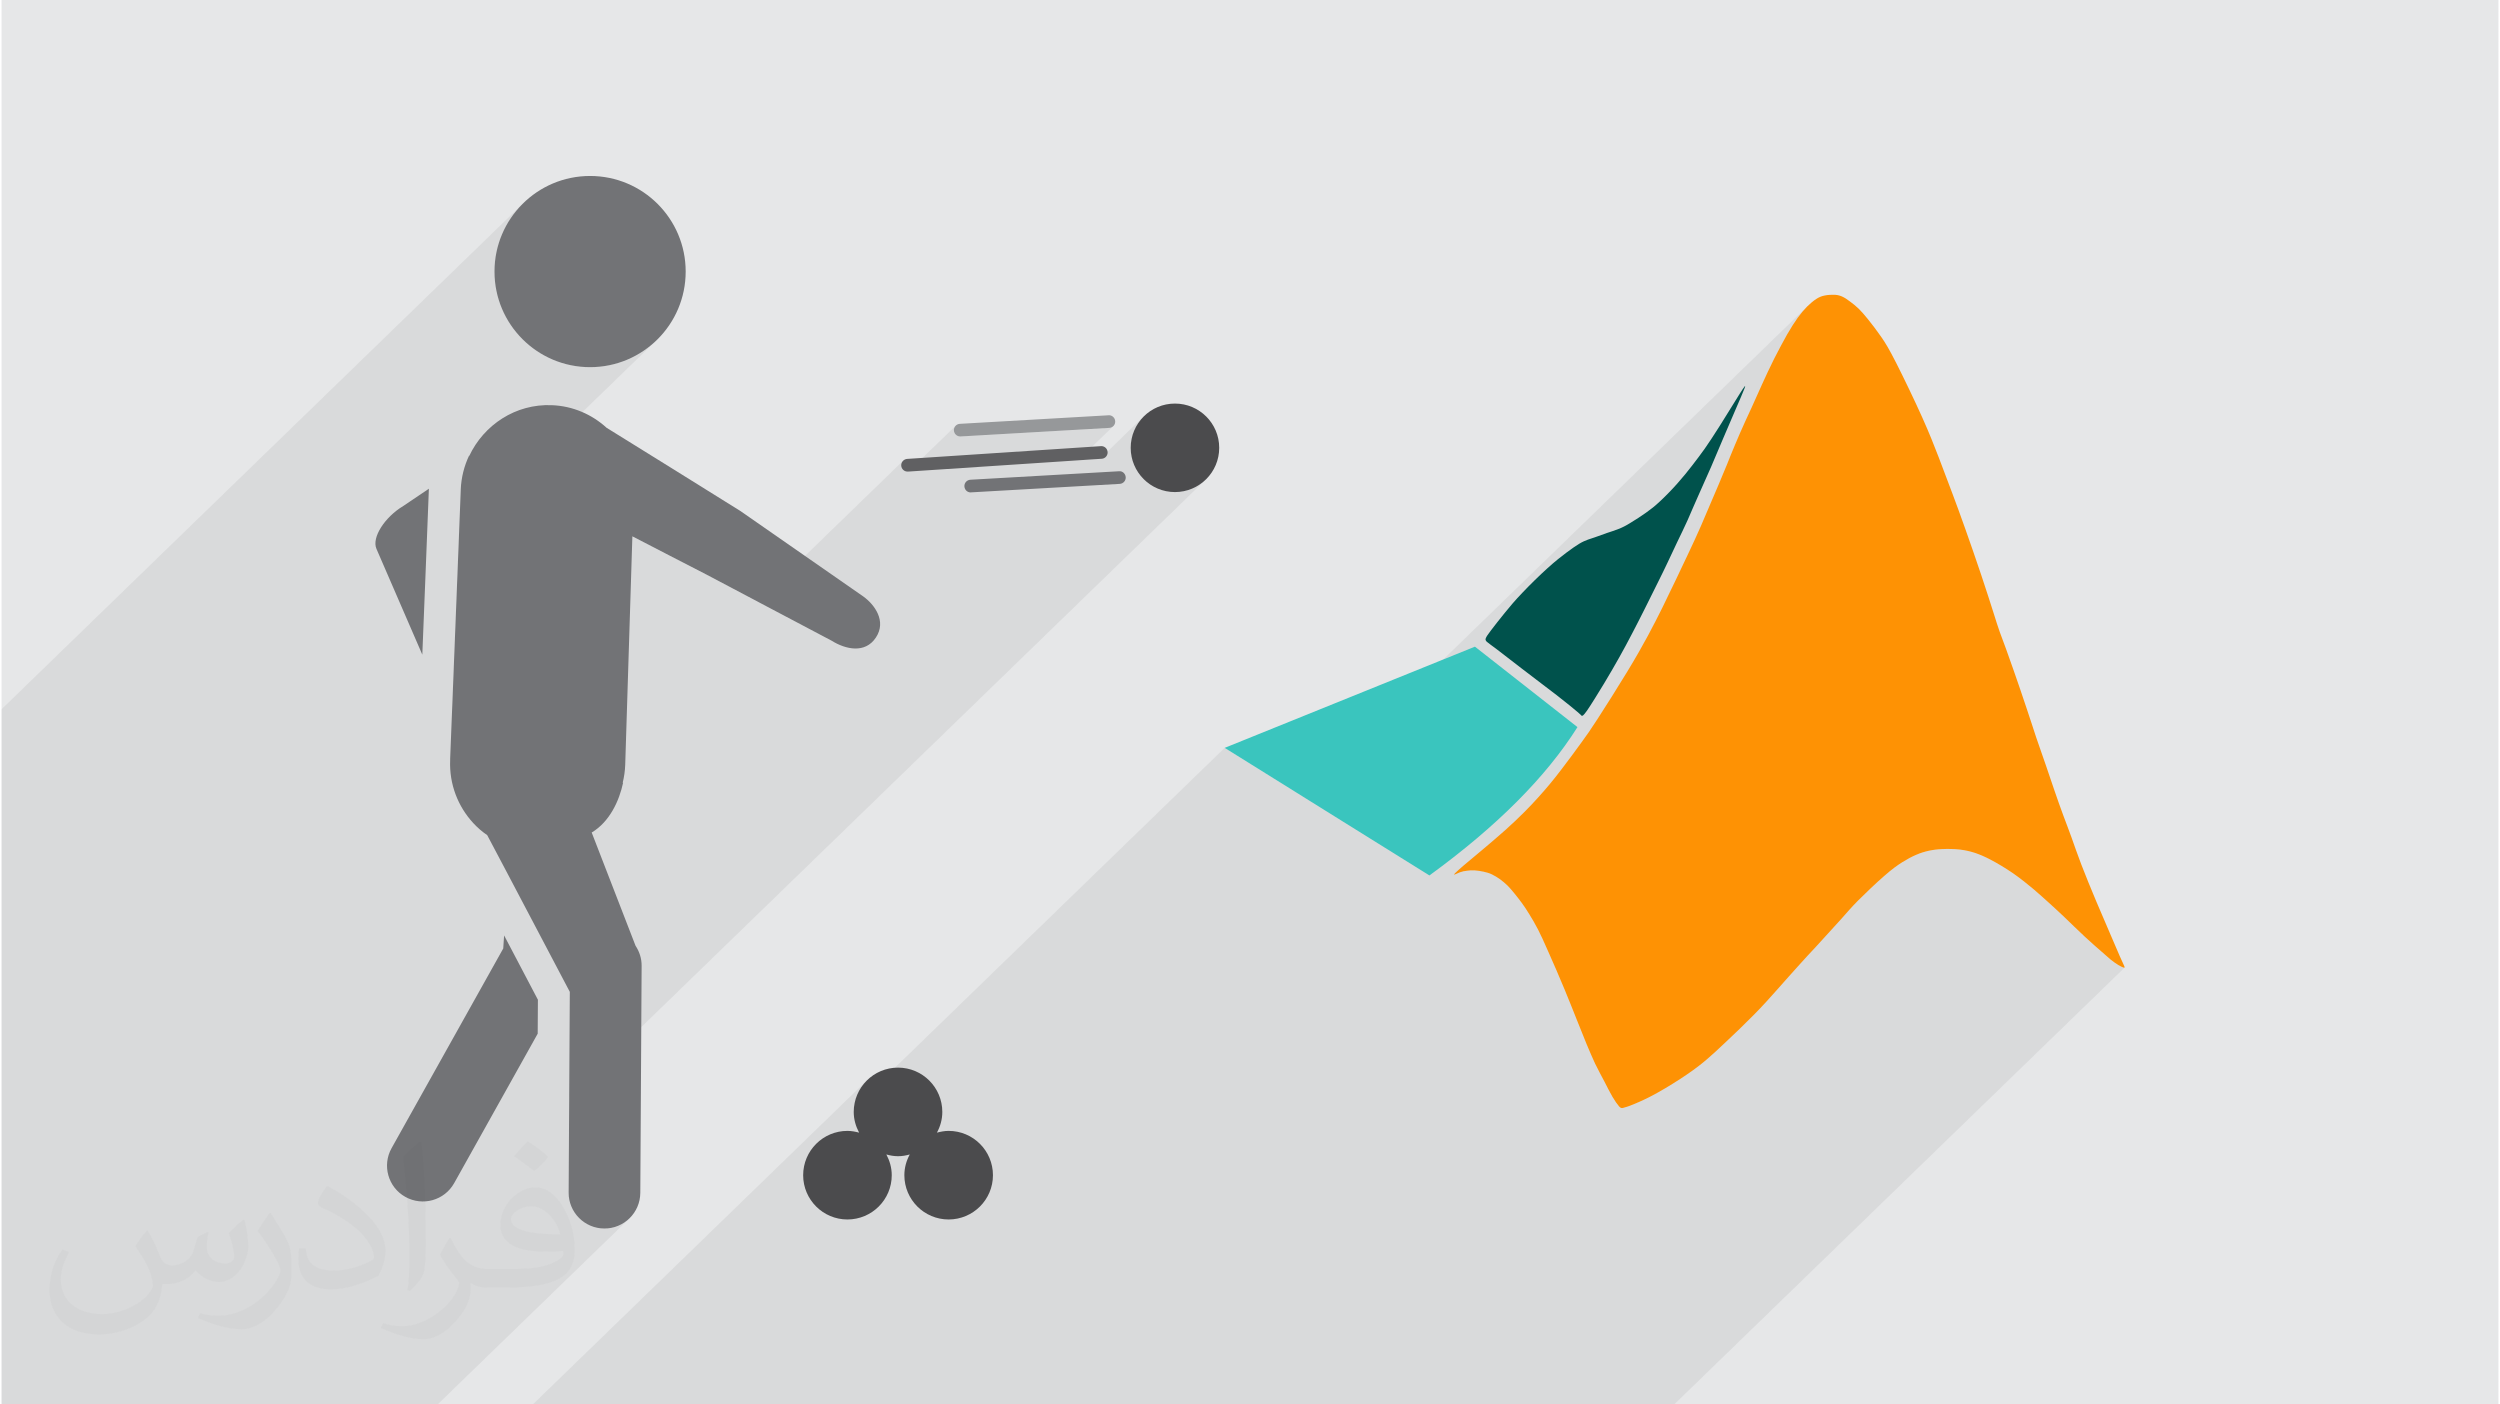
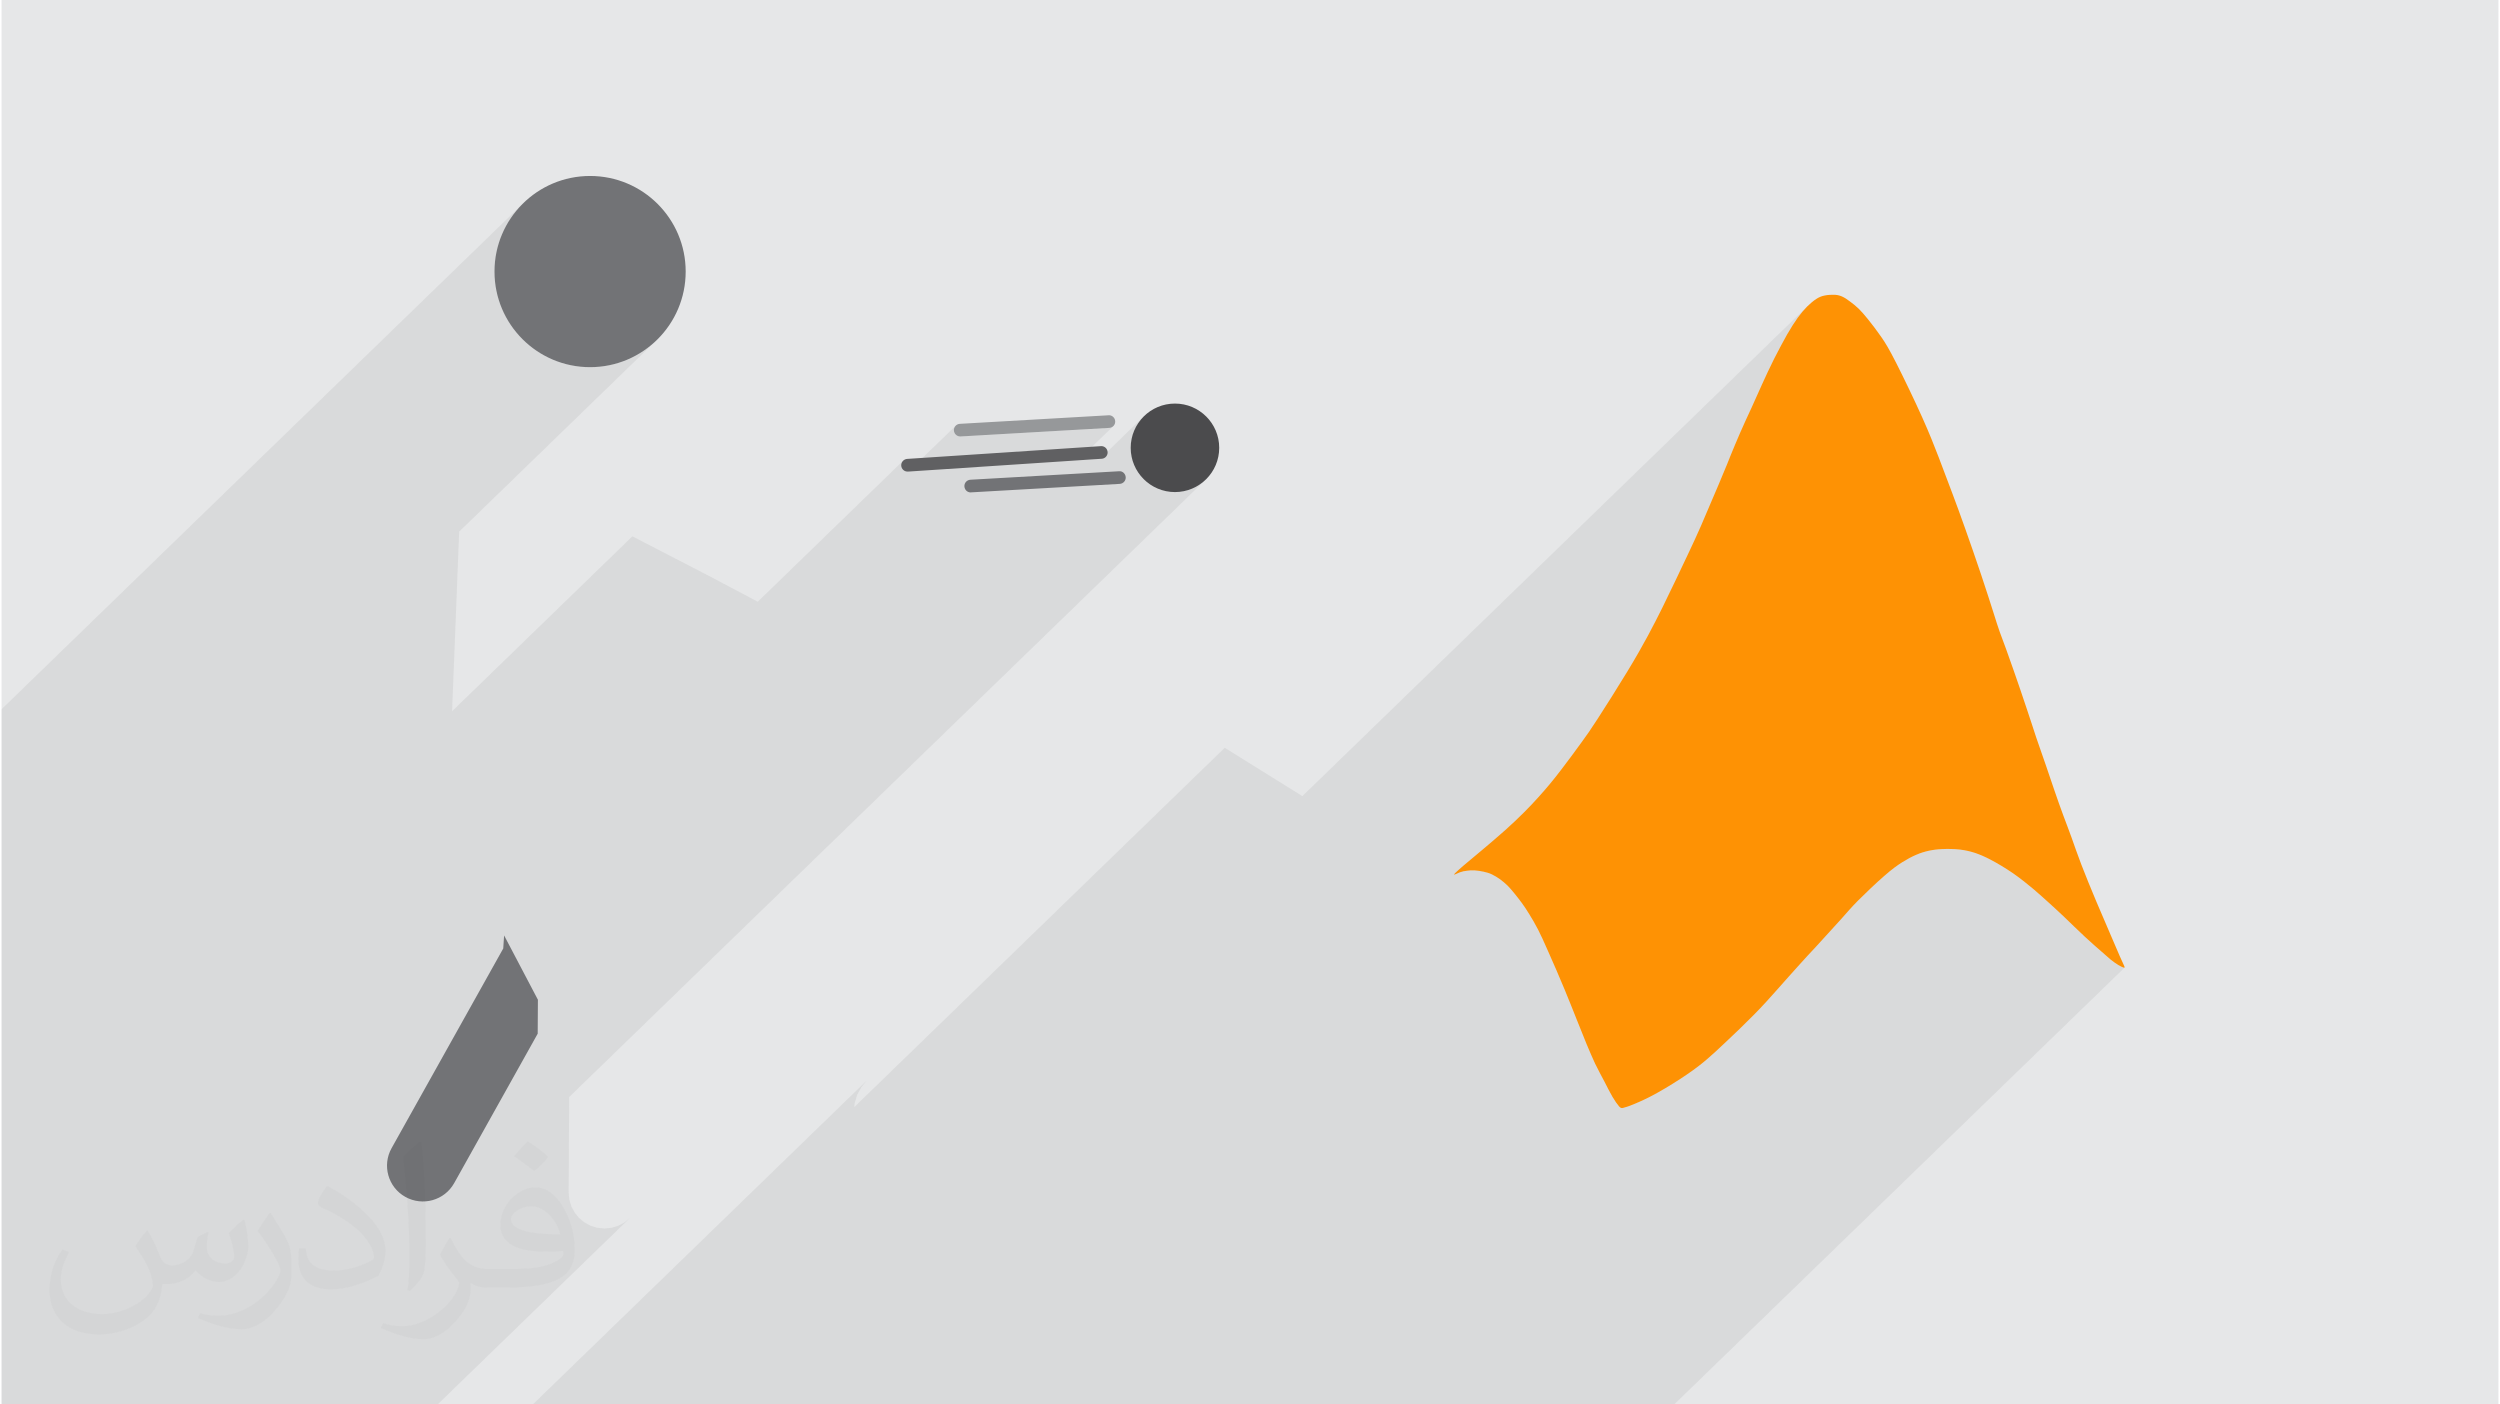
<svg xmlns="http://www.w3.org/2000/svg" xml:space="preserve" width="356px" height="200px" version="1.0" shape-rendering="geometricPrecision" text-rendering="geometricPrecision" image-rendering="optimizeQuality" fill-rule="evenodd" clip-rule="evenodd" viewBox="0 0 35600 20025">
  <g id="Layer_x0020_1">
    <g id="_2962559439152">
      <path fill="#E6E7E8" d="M0 0l35600 0 0 20025 -35600 0 0 -20025z" />
      <path fill="#373435" fill-opacity="0.078" d="M12908 20025l5 0 13 0 0 0 44 0 15 0 18 0 43 0 105 0 149 0 160 0 188 0 192 0 212 0 251 0 272 0 354 0 472 0 786 0 605 0 507 0 410 0 403 0 331 0 233 0 89 0 101 0 160 0 35 0 12 0 56 0 50 0 38 0 23 0 16 0 1 0 79 0 170 0 259 0 265 0 328 0 512 0 531 0 403 0 442 0 580 0 461 0 245 0 188 0 110 0 17 0 6422 -6228 -3 1 -3 0 -4 -1 -6 -2 -6 -3 -7 -2 -8 -4 -9 -4 -10 -4 -10 -6 -11 -6 -12 -7 -12 -8 -14 -8 -13 -9 -14 -9 -14 -10 -14 -11 -14 -11 -14 -11 -13 -11 -14 -12 -14 -12 -14 -13 -16 -14 -17 -15 -19 -17 -21 -18 -24 -21 -25 -22 -28 -24 -30 -26 -31 -28 -33 -30 -34 -31 -35 -32 -37 -34 -37 -36 -38 -36 -37 -36 -37 -36 -37 -35 -35 -34 -34 -33 -33 -31 -31 -29 -29 -28 -29 -26 -27 -25 -26 -24 -26 -23 -25 -23 -25 -22 -25 -23 -25 -22 -25 -23 -26 -23 -27 -23 -28 -25 -30 -26 -32 -26 -34 -28 -35 -29 -36 -29 -38 -29 -39 -30 -40 -29 -41 -29 -41 -27 -41 -28 -42 -26 -40 -25 -40 -23 -39 -23 -37 -20 -35 -19 -33 -17 -31 -16 -30 -13 -28 -13 -27 -11 -26 -11 -26 -9 -25 -9 -26 -8 -25 -7 -26 -7 -26 -7 -27 -5 -28 -5 -28 -5 -30 -4 -31 -3 -31 -2 -33 -2 -32 -1 -32 -1 -31 0 -31 1 -30 1 -28 1 -26 2 -26 3 -25 3 -24 3 -23 4 -22 5 -23 4 -21 5 -22 6 -22 6 -21 6 -22 8 -22 8 -23 8 -23 10 -23 10 -24 11 -24 12 -24 12 -25 14 -25 14 -26 16 -26 16 -27 17 -27 18 -29 20 -30 23 -33 25 -35 28 -38 31 -41 36 -45 39 -47 43 -49 45 -49 46 -2957 2868 -35 20 -52 30 -50 27 -46 25 -45 22 -41 20 -39 18 -36 16 -33 15 -31 13 -28 11 -26 11 -23 8 -21 8 -19 6 -16 6 -15 4 -12 3 -11 2 -9 1 -9 0 -7 -1 -7 -3 -7 -5 -8 -7 -8 -9 -9 -10 -11 -13 -11 -15 -11 -17 -12 -18 -13 -20 -13 -21 -13 -22 -13 -23 -14 -24 -13 -25 -14 -26 -14 -27 -14 -28 -15 -29 -15 -30 -16 -30 -17 -32 -17 -32 -17 -33 -17 -33 -17 -33 -17 -34 -17 -33 -15 -34 -15 -33 -15 -34 -15 -34 -15 -34 -15 -36 -16 -37 -16 -38 -16 -40 -17 -42 -18 -43 -17 -44 -19 -45 -18 -46 -19 -46 -18 -47 -19 -47 -19 -47 -19 -49 -20 -51 -21 -52 -22 -56 -24 -58 -26 -62 -28 -66 -29 -69 -30 -71 -31 -71 -30 -70 -29 -68 -29 -63 -26 -60 -23 -53 -22 -48 -19 -44 -18 -39 -17 -36 -16 -34 -16 -31 -15 -31 -16 -30 -16 -30 -16 -29 -16 -28 -16 -28 -15 -26 -16 -26 -15 -24 -14 -23 -14 -22 -13 -21 -13 -20 -13 -19 -13 -19 -14 -18 -13 -19 -13 -18 -14 -18 -13 -18 -14 -17 -14 -18 -13 -17 -14 -16 -13 -17 -12 -15 -13 -15 -12 -14 -12 -14 -12 -14 -12 -13 -12 -13 -12 -12 -13 -12 -12 -11 -13 -12 -12 -10 -13 -11 -13 -10 -14 -11 -13 -10 -15 -10 -14 -9 -14 -10 -15 -9 -14 -8 -15 -9 -14 -8 -15 -7 -15 -7 -14 -6 -15 -5 -14 -5 -15 -5 -15 -4 -15 -4 -16 -3 -16 -4 -16 -3 -17 -3 -16 -2 -17 -2 -16 -2 -16 -2 -15 -1 -15 -1 -15 0 -14 0 -14 1 -13 1 -14 1 -12 1 -13 2 -13 1 -12 2 -13 2 -12 3 -2 0 806 -782 59 -58 56 -57 52 -54 49 -52 46 -51 43 -48 42 -48 40 -46 39 -47 38 -47 39 -47 38 -49 39 -50 40 -53 41 -53 40 -54 40 -53 38 -52 37 -50 34 -47 31 -43 28 -38 26 -36 25 -35 25 -36 26 -39 29 -43 33 -50 38 -59 44 -68 49 -77 53 -83 55 -88 57 -90 56 -90 54 -89 52 -84 48 -80 44 -74 41 -70 37 -65 35 -62 32 -58 31 -56 29 -52 27 -52 26 -49 26 -49 24 -47 24 -48 24 -47 24 -48 25 -48 24 -49 25 -50 24 -51 25 -51 25 -52 25 -51 24 -52 25 -51 24 -51 24 -50 24 -50 23 -49 23 -48 23 -48 22 -48 22 -46 22 -47 21 -46 22 -46 21 -46 21 -47 22 -47 22 -49 22 -50 22 -52 23 -53 23 -53 23 -54 23 -53 22 -52 21 -51 21 -49 20 -47 19 -44 18 -43 18 -40 16 -39 16 -38 15 -36 14 -35 14 -34 14 -33 14 -33 14 -33 13 -34 14 -33 13 -34 14 -35 15 -36 15 -37 16 -38 16 -39 17 -41 18 -40 18 -42 18 -43 19 -44 20 -44 20 -44 20 -45 20 -44 21 -44 20 -44 20 -43 19 -43 19 -41 18 -42 19 -41 18 -41 19 -42 19 -43 20 -43 20 -44 21 -46 22 -46 22 -47 22 -47 23 -47 23 -47 23 -48 24 -46 23 -46 24 -45 24 -45 23 -43 22 -41 23 -41 21 -38 21 -36 20 -34 20 -32 19 -30 19 -29 18 -28 18 -25 17 -25 17 -23 17 -22 17 -21 16 -20 17 -19 16 -18 17 -18 16 -17 -7197 6981 -1107 -689 -5282 5123 6 -60 37 -118 58 -107 77 -94 -4761 4618 209 0 4 0 63 0 208 0 173 0 708 0 193 0 141 0 67 0 161 0 95 0 8 0 29 0 95 0 14 0 8 0 46 0 61 0 30 0 8 0 5 0 25 0 38 0 144 0 4 0 119 0 2 0 70 0 53 0 14 0 136 0 193 0 85 0 83 0 173 0 22 0 252 0 217 0 208 0 8 0 223 0 200 0 114 0 114 0 9 0 1 0 12 0 162 0 95 0 68 0 48 0 116 0zm-12908 -6117l0 1244 0 1219 0 652 0 19 0 886 0 331 0 363 0 415 0 44 0 171 0 6 0 6 0 43 0 162 0 11 0 4 0 541 6 0 26 0 156 0 44 0 38 0 140 0 5 0 35 0 157 0 598 0 232 0 32 0 291 0 23 0 9 0 22 0 223 0 0 0 373 0 31 0 265 0 521 0 346 0 1396 0 1037 0 210 0 2739 -2656 -76 62 -87 46 -96 29 -103 10 -103 -11 -96 -30 -86 -48 -76 -63 -61 -76 -47 -87 -29 -96 -10 -103 8 -1361 9083 -8810 -93 77 -107 58 -119 37 -127 13 -127 -13 -119 -37 -107 -58 -93 -77 -78 -93 -58 -107 -37 -119 -12 -127 12 -127 37 -119 58 -107 78 -94 -624 605 -312 20 508 -492 -13 12 -15 9 -17 6 -17 3 -2121 122 0 0 -1 0 -1 0 0 0 -1 0 -1 0 0 0 -1 0 -17 -2 -17 -5 -15 -7 -13 -10 -11 -13 -8 -14 -6 -17 -3 -17 1 -18 4 -17 8 -16 10 -14 -671 650 -7 1 0 0 -1 0 -1 0 -1 0 -1 0 0 0 -1 0 -1 0 -17 -2 -16 -5 -15 -7 -13 -11 -11 -12 -9 -14 -6 -16 -3 -18 1 -18 4 -17 7 -16 10 -14 -2067 2005 -740 -391 -47 -24 -120 -62 -168 -87 -192 -99 -192 -99 -166 -86 -118 -61 -45 -23 -2571 2494 3 -61 5 -150 7 -158 6 -165 7 -171 7 -175 7 -177 7 -179 7 -179 7 -178 7 -175 6 -170 7 -165 6 -158 6 -150 6 -140 0 -10 2830 -2745 -96 88 -105 79 -113 68 -119 57 -125 46 -131 34 -135 20 -139 7 -140 -7 -135 -20 -130 -34 -126 -46 -119 -57 -112 -68 -105 -79 -97 -88 -88 -97 -78 -104 -68 -113 -58 -119 -46 -125 -33 -131 -21 -135 -7 -139 7 -140 21 -135 33 -131 46 -125 58 -119 68 -112 78 -105 88 -97 -7427 7204 0 2622 0 125 0 102 0 9 0 39 0 321 0 10 0 568z" />
      <g>
        <circle fill="#727376" cx="8391" cy="3872" r="1363" />
        <path fill="#727376" d="M7165 13337c0,0 -12,184 -12,186l-1592 2847c-138,246 -50,558 196,695 247,138 558,50 696,-196l1191 -2131 3 -484 -482 -917z" />
-         <path fill="#727376" d="M6043 8235l49 -1249 1 -18 -365 246c-265,159 -453,450 -383,611l654 1509 44 -1099z" />
-         <path fill="#727376" d="M12286 8504l-1753 -1219c-32,-23 -1907,-1186 -1907,-1186 -208,-190 -481,-311 -782,-322 -514,-21 -968,280 -1177,726l-1 -7c-70,148 -112,311 -119,484l0 10c0,5 -150,3824 -151,3829l0 20c-14,344 112,661 330,897 59,64 127,123 198,171l296 560 882 1675 0 1 -17 2859c-2,282 226,513 508,514 282,2 512,-226 514,-508l19 -3236c1,-107 -32,-205 -87,-288l-625 -1614c256,-153 393,-452 448,-711 -2,1 -4,2 -6,2 20,-83 33,-168 36,-257l102 -3257c0,0 1039,538 1048,541l1793 947c200,125 478,187 631,-45 156,-235 -20,-471 -180,-586z" />
        <circle fill="#4B4B4D" cx="16730" cy="6385" r="631" />
        <path fill="#96989A" d="M13668 6223c-47,0 -87,-37 -90,-85 -3,-50 35,-92 85,-95l2120 -122c48,-5 93,35 95,85 3,50 -35,92 -84,95l-2121 122c-1,0 -3,0 -5,0z" />
        <path fill="#606062" d="M12917 6724c-47,0 -87,-37 -90,-85 -3,-49 35,-92 84,-96l2763 -182c49,-4 93,34 96,84 3,50 -34,93 -84,96l-2763 183c-2,0 -4,0 -6,0z" />
        <path fill="#727376" d="M13818 7021c-48,0 -87,-37 -90,-86 -3,-49 35,-92 85,-95l2120 -121c48,-6 92,35 95,85 3,49 -35,92 -85,95l-2120 121c-1,1 -3,1 -5,1z" />
-         <path fill="#4B4B4D" d="M13503 16124c-58,0 -113,11 -167,25 48,-88 77,-188 77,-295 0,-349 -283,-632 -631,-632 -349,0 -632,283 -632,632 0,107 30,207 77,295 -53,-14 -109,-25 -167,-25 -348,0 -631,283 -631,632 0,348 283,631 631,631 349,0 632,-283 632,-631 0,-108 -30,-208 -77,-296 53,15 109,25 167,25 58,0 113,-10 167,-25 -48,88 -77,188 -77,296 0,348 283,631 631,631 349,0 632,-283 632,-631 0,-349 -283,-632 -632,-632z" />
        <g>
-           <path fill="#3AC5BE" d="M21007 9220l1462 1147c-448,711 -1150,1416 -2111,2115l-2919 -1819 3568 -1443z" />
-           <path fill="#00524C" d="M22605 10132c56,-81 159,-248 244,-388 84,-140 150,-254 214,-368 64,-115 127,-230 186,-345 60,-114 117,-227 181,-354 62,-126 133,-266 187,-376 55,-109 93,-189 136,-279 44,-91 91,-193 139,-295 49,-102 99,-203 147,-310 47,-107 94,-219 151,-346 56,-129 122,-274 184,-414 61,-141 118,-277 174,-410 56,-134 112,-262 169,-394 57,-133 116,-267 136,-321 20,-55 -1,-28 -71,83 -71,112 -191,309 -283,455 -93,147 -156,242 -216,328 -61,85 -117,160 -180,241 -62,80 -131,166 -213,258 -81,91 -175,187 -249,255 -73,69 -127,109 -195,158 -70,49 -154,105 -222,145 -66,41 -117,67 -170,87 -52,21 -106,38 -161,56 -54,19 -108,39 -154,55 -46,16 -82,27 -121,41 -38,14 -78,31 -126,60 -50,30 -107,71 -180,125 -73,55 -159,121 -271,223 -112,101 -251,237 -357,349 -106,110 -178,197 -253,289 -74,91 -150,188 -196,249 -46,61 -63,86 -71,106 -9,19 -10,33 12,55 23,21 69,51 150,113 82,62 200,155 354,273 154,117 343,260 489,373 144,112 246,195 297,239 53,45 57,51 58,54 2,3 2,0 8,3 6,2 16,8 73,-73l0 0z" />
          <path fill="#FE9204" d="M20715 12470c14,-3 46,-21 78,-33 33,-12 66,-19 100,-22 34,-5 69,-7 110,-5 40,3 87,9 129,19 42,9 80,20 119,39 39,19 78,43 116,70 36,27 70,55 103,87 32,33 64,68 97,110 35,43 73,91 108,139 36,49 69,98 107,161 40,63 84,141 126,221 41,81 80,165 146,316 67,150 161,366 232,538 71,171 120,297 170,422 49,125 99,248 142,353 44,104 80,190 122,280 44,89 92,180 135,260 42,81 76,152 112,212 35,60 70,110 93,136 24,27 35,29 66,22 31,-7 81,-24 160,-57 79,-33 185,-80 321,-156 136,-76 301,-179 425,-264 123,-84 206,-149 284,-216 80,-68 155,-138 271,-248 117,-109 273,-259 399,-387 127,-129 223,-236 331,-358 108,-121 226,-256 314,-352 86,-96 141,-155 244,-265 101,-110 249,-272 348,-382 98,-110 147,-169 248,-271 102,-102 256,-249 370,-348 115,-101 190,-154 260,-198 70,-44 136,-79 197,-105 62,-27 118,-44 176,-57 59,-13 121,-22 197,-25 77,-4 170,-2 251,7 81,10 148,26 216,48 67,23 135,51 226,99 91,48 206,116 315,191 110,76 212,160 295,229 82,70 144,127 211,187 66,60 137,124 226,209 89,84 195,191 292,280 95,89 181,162 240,214 59,51 92,82 128,112 37,30 76,57 109,77 32,20 57,30 73,36 15,5 22,5 13,-19 -10,-24 -34,-73 -65,-143 -31,-70 -69,-161 -126,-293 -56,-133 -132,-306 -209,-488 -76,-181 -154,-371 -213,-525 -59,-154 -100,-275 -139,-384 -39,-109 -78,-208 -119,-319 -41,-111 -86,-237 -125,-352 -40,-116 -75,-221 -119,-350 -44,-129 -98,-280 -143,-412 -44,-132 -79,-246 -136,-413 -55,-167 -131,-387 -183,-536 -52,-150 -80,-228 -110,-310 -30,-82 -62,-165 -90,-243 -27,-77 -49,-146 -90,-277 -41,-129 -102,-320 -175,-538 -73,-219 -160,-467 -229,-662 -69,-195 -121,-337 -182,-499 -61,-162 -129,-343 -194,-513 -66,-170 -127,-328 -235,-569 -108,-241 -263,-563 -367,-768 -104,-205 -156,-291 -218,-380 -61,-89 -132,-180 -187,-249 -55,-68 -94,-113 -134,-152 -40,-39 -82,-71 -119,-99 -39,-28 -72,-53 -106,-69 -34,-17 -69,-27 -113,-30 -45,-2 -100,1 -145,10 -46,9 -82,24 -122,50 -41,27 -85,64 -130,108 -44,45 -87,95 -133,158 -46,64 -95,141 -152,239 -56,100 -121,221 -184,345 -63,126 -123,255 -176,372 -54,117 -100,221 -151,336 -53,113 -110,237 -160,352 -50,115 -94,221 -133,316 -37,95 -71,177 -110,269 -37,92 -81,194 -136,322 -54,128 -119,281 -178,417 -60,136 -114,254 -173,378 -58,123 -120,254 -185,390 -65,136 -133,278 -197,407 -65,131 -126,249 -200,388 -75,138 -163,297 -297,517 -133,219 -310,500 -420,669 -109,169 -151,228 -230,336 -79,109 -195,268 -301,405 -105,137 -199,251 -318,382 -119,133 -265,282 -468,465 -204,182 -467,398 -601,511 -133,115 -139,127 -125,125l0 0z" />
        </g>
      </g>
      <path fill="#373435" fill-opacity="0.031" d="M2082 17547c68,104 112,203 155,312 32,64 49,183 199,183 44,0 107,-14 163,-45 63,-33 111,-83 136,-159l60 -202 146 -72 10 10c-20,77 -25,149 -25,206 0,170 146,234 262,234 68,0 129,-34 129,-95 0,-81 -34,-217 -78,-339 68,-68 136,-136 214,-191l12 6c34,144 53,287 53,381 0,93 -41,196 -75,264 -70,132 -194,238 -344,238 -114,0 -241,-58 -328,-163l-5 0c-82,101 -209,193 -412,193l-63 0c-10,134 -39,229 -83,314 -121,237 -480,404 -818,404 -470,0 -706,-272 -706,-633 0,-223 73,-431 185,-578l92 38c-70,134 -117,262 -117,385 0,338 275,499 592,499 294,0 658,-187 724,-404 -25,-237 -114,-348 -250,-565 41,-72 94,-144 160,-221l12 0zm5421 -1274c99,62 196,136 291,221 -53,74 -119,142 -201,202 -95,-77 -190,-143 -287,-213 66,-74 131,-146 197,-210zm51 926c-160,0 -291,105 -291,183 0,168 320,219 703,217 -48,-196 -216,-400 -412,-400zm-359 895c208,0 390,-6 529,-41 155,-39 286,-118 286,-171 0,-15 0,-31 -5,-46 -87,8 -187,8 -274,8 -282,0 -498,-64 -583,-222 -21,-44 -36,-93 -36,-149 0,-152 66,-303 182,-406 97,-85 204,-138 313,-138 197,0 354,158 464,408 60,136 101,293 101,491 0,132 -36,243 -118,326 -153,148 -435,204 -867,204l-196 0 0 0 -51 0c-107,0 -184,-19 -245,-66l-10 0c3,25 5,50 5,72 0,97 -32,221 -97,320 -192,287 -400,410 -580,410 -182,0 -405,-70 -606,-161l36 -70c65,27 155,46 279,46 325,0 752,-314 805,-619 -12,-25 -34,-58 -65,-93 -95,-113 -155,-208 -211,-307 48,-95 92,-171 133,-239l17 -2c139,282 265,445 546,445l44 0 0 0 204 0zm-1408 299c24,-130 26,-276 26,-413l0 -202c0,-377 -48,-926 -87,-1282 68,-75 163,-161 238,-219l22 6c51,450 63,972 63,1452 0,126 -5,250 -17,340 -7,114 -73,201 -214,332l-31 -14zm-1449 -596c7,177 94,318 398,318 189,0 349,-50 526,-135 32,-14 49,-33 49,-49 0,-111 -85,-258 -228,-392 -139,-126 -323,-237 -495,-311 -59,-25 -78,-52 -78,-77 0,-51 68,-158 124,-235l19 -2c197,103 417,256 580,427 148,157 240,316 240,489 0,128 -39,250 -102,361 -216,109 -446,192 -674,192 -277,0 -466,-130 -466,-436 0,-33 0,-84 12,-150l95 0zm-501 -503l172 278c63,103 122,215 122,392l0 227c0,183 -117,379 -306,573 -148,132 -279,188 -400,188 -180,0 -386,-56 -624,-159l27 -70c75,21 162,37 269,37 342,-2 692,-252 852,-557 19,-35 26,-68 26,-90 0,-36 -19,-75 -34,-110 -87,-165 -184,-315 -291,-453 56,-89 112,-174 173,-258l14 2z" />
    </g>
  </g>
</svg>